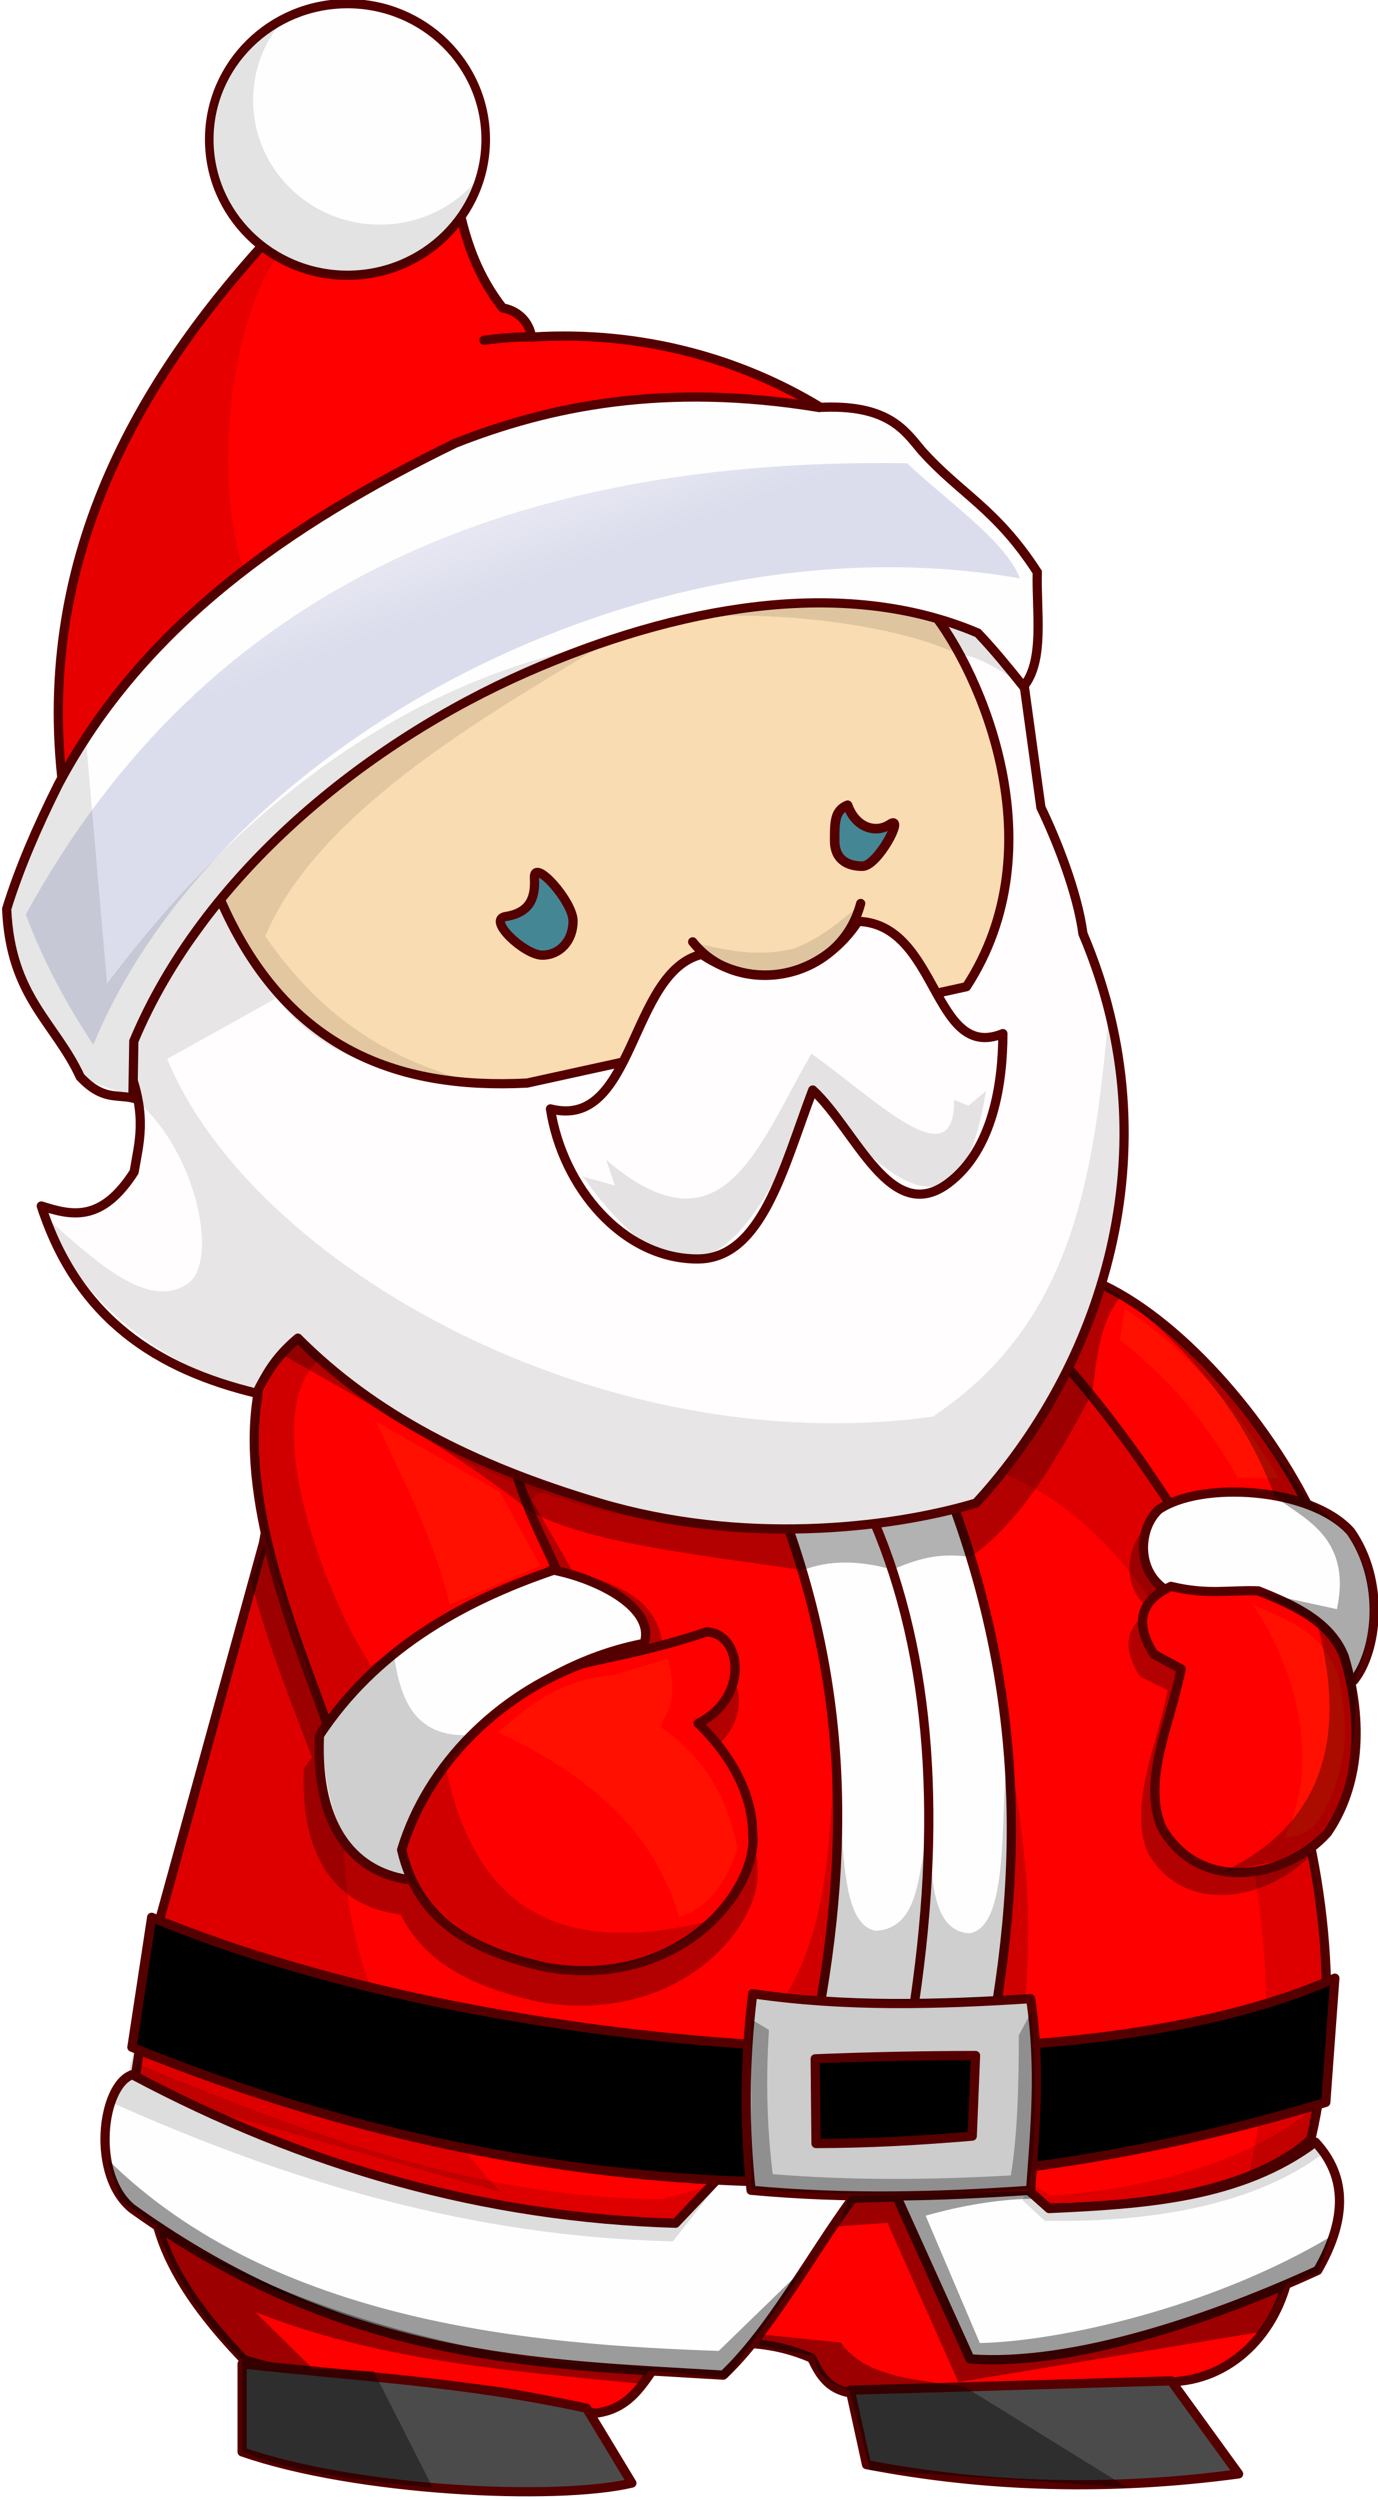
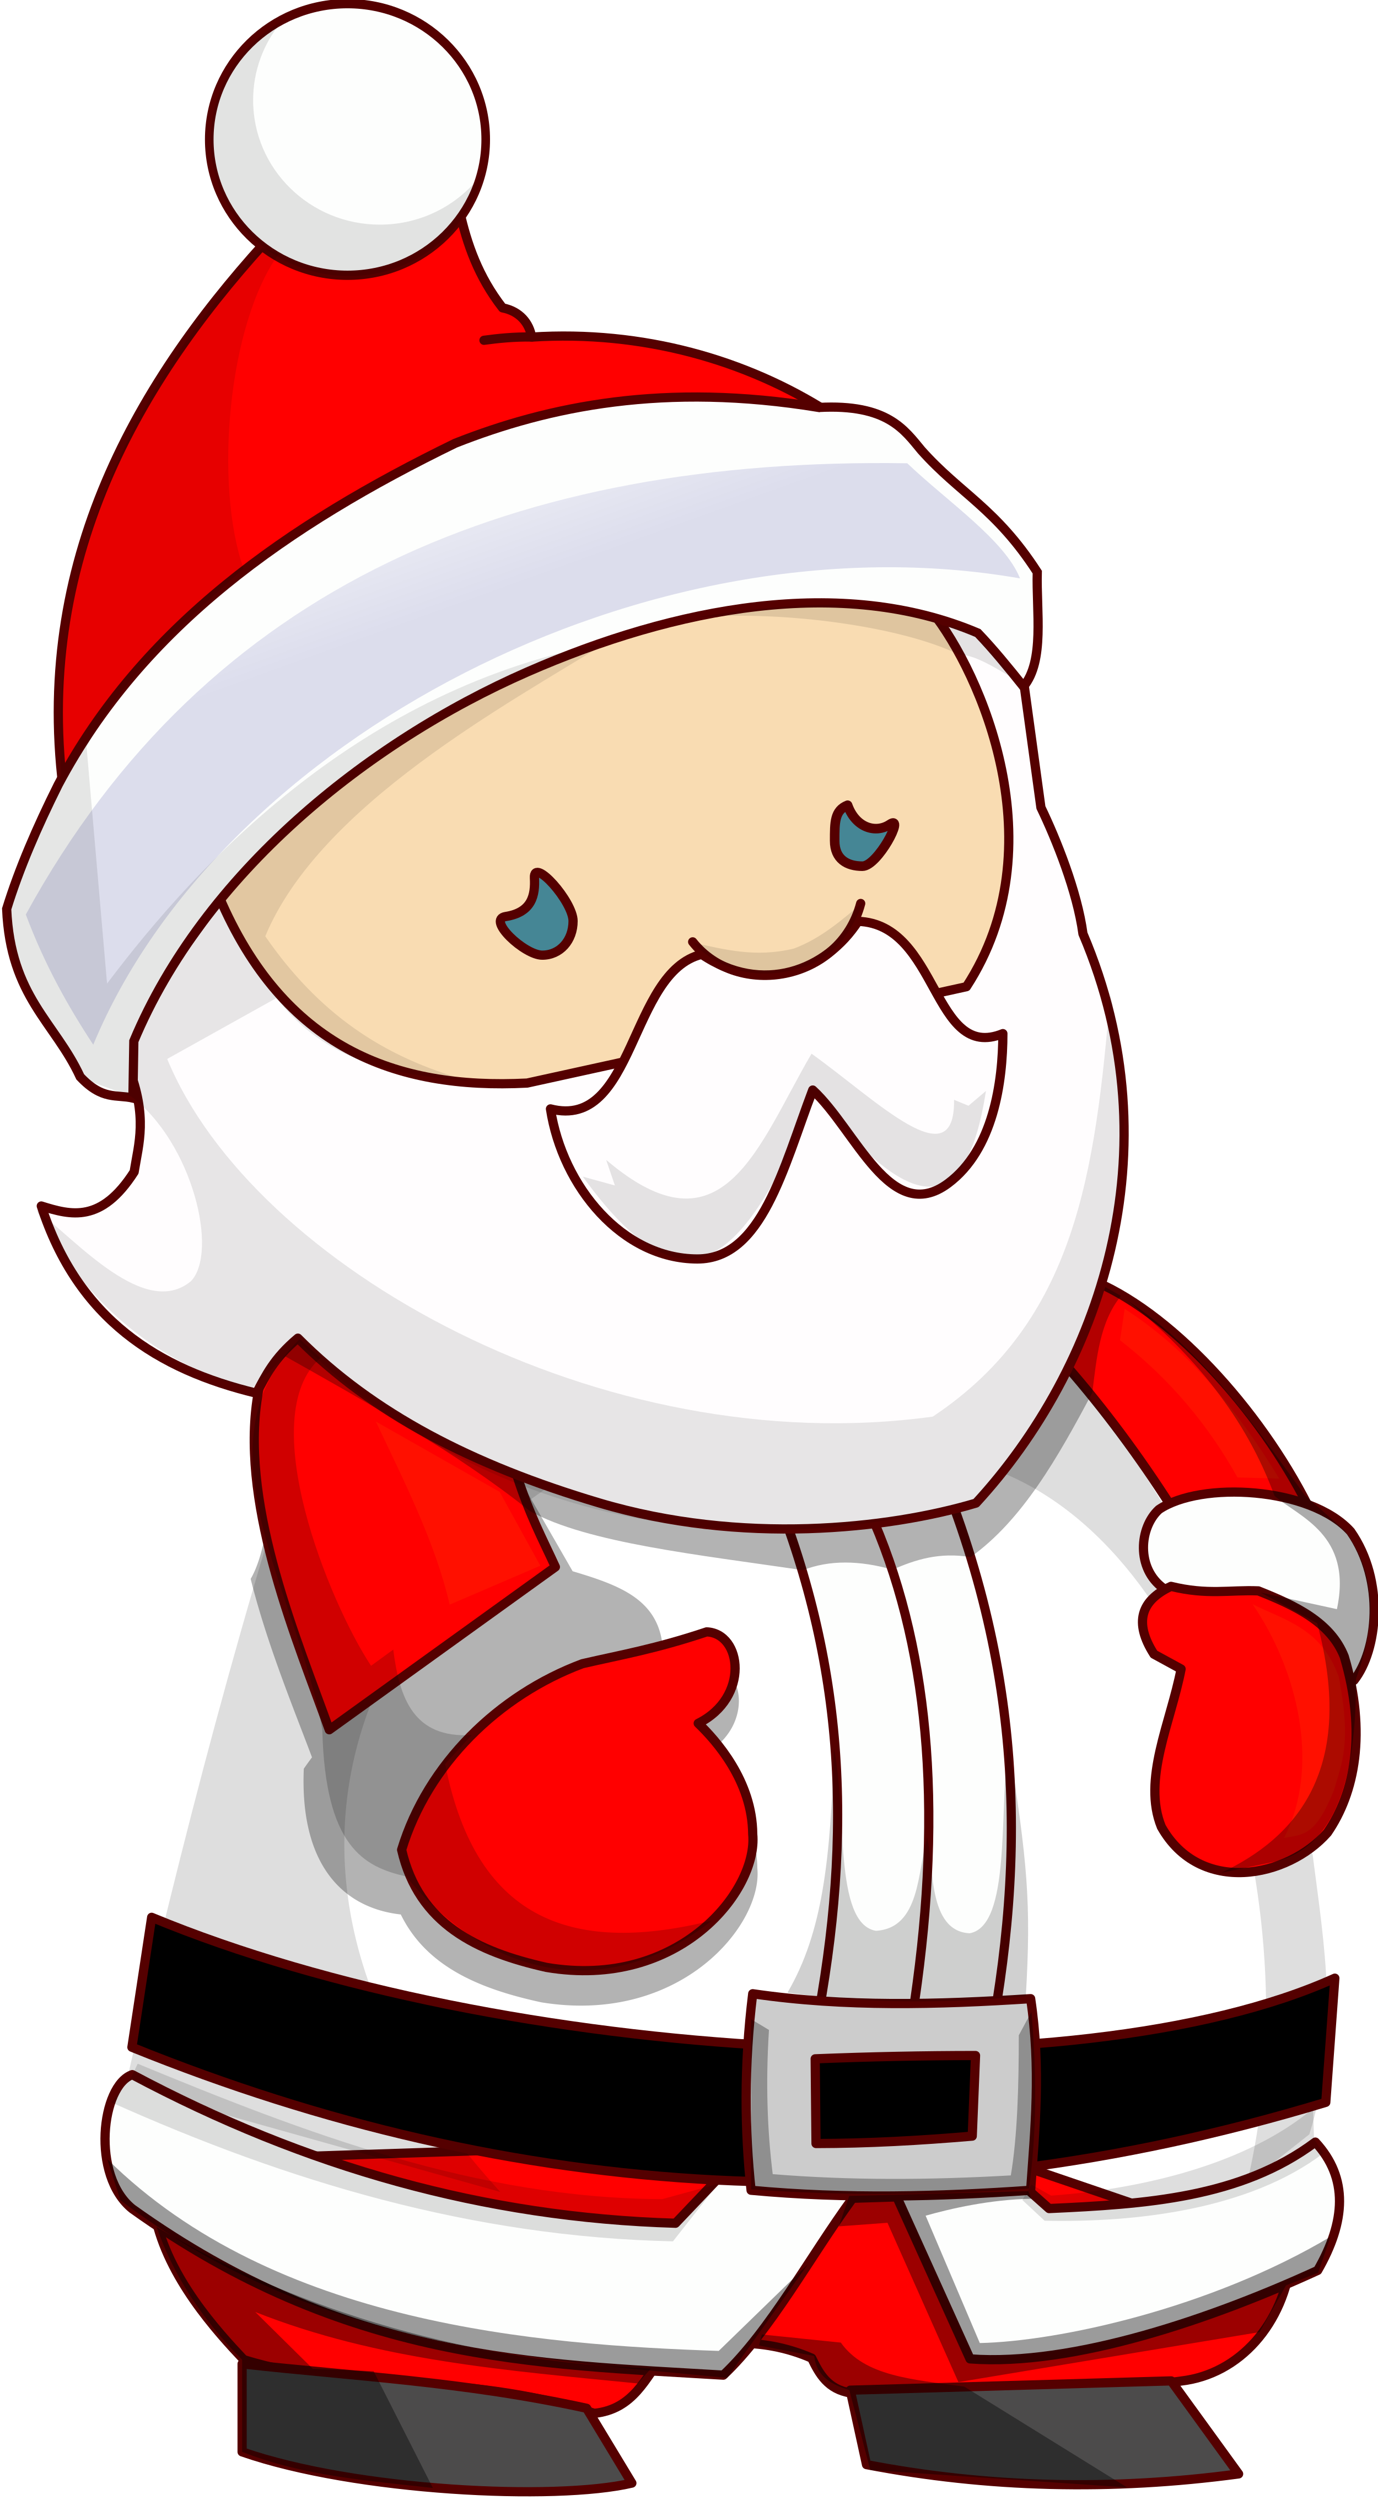
<svg xmlns="http://www.w3.org/2000/svg" width="214.879" height="389.758" viewBox="0 0 214.879 389.758">
  <defs>
    <filter id="f" width="1.24" y="-.113" x="-.12" height="1.226" color-interpolation-filters="sRGB">
      <feGaussianBlur stdDeviation="3.467" />
    </filter>
    <filter id="e" width="1.414" y="-.082" x="-.207" height="1.164" color-interpolation-filters="sRGB">
      <feGaussianBlur stdDeviation="3.467" />
    </filter>
    <filter id="d" width="1.233" y="-.105" x="-.116" height="1.209" color-interpolation-filters="sRGB">
      <feGaussianBlur stdDeviation="3.467" />
    </filter>
    <filter id="c" color-interpolation-filters="sRGB">
      <feGaussianBlur stdDeviation="3.467" />
    </filter>
    <linearGradient id="a" y2="-120.57" gradientUnits="userSpaceOnUse" x2="-2603.7" y1="-14.056" x1="-2558.1" gradientTransform="translate(359.674 17.765)">
      <stop offset="0" stop-color="#000083" />
      <stop offset="1" stop-color="#000083" stop-opacity="0" />
    </linearGradient>
    <linearGradient id="b" y2="74.029" gradientUnits="userSpaceOnUse" x2="-2627.9" gradientTransform="translate(3665.1 663.627)" y1="162.42" x1="-2659.7">
      <stop offset="0" stop-color="navy" />
      <stop offset="1" stop-color="navy" stop-opacity="0" />
    </linearGradient>
  </defs>
  <g transform="matrix(-.359 0 0 .359 339.471 -168.898)">
    <path d="M384.72 1451l155.37-52.994 337.01 11.12 1.126 23.568c-5.468 26.876-26.95 50.346-38.501 62.592-49.73 15.313-92.46 4.431-152.32 23.308-16.992-1.788-22.19-15.372-30.354-25.986-20.824-5.022-41.87-7.613-64.026 2.023-3.327 6.882-6.957 13.523-16.885 15.124-40.43 5.33-109.89-.333-143.56-5.184-25.442-2.945-44.807-25.035-47.857-53.571z" fill="red" stroke="#500" stroke-width="4" stroke-linecap="round" stroke-linejoin="round" />
-     <path d="M479.82 1064.6l335.37-12.122 15.985 88.202 44.676 162.18 11.059 69.834c-75.892 39.987-153.91 71.889-239.26 75.945l-83.617-86.436-71.527 67.212c-30.712-.115-88.614-4.158-116.32-29.916-27.303-118.64 31.772-247.75 103.63-334.9z" fill="red" stroke="#500" stroke-width="4" stroke-linecap="round" stroke-linejoin="round" />
    <path d="M824.04 1063.8c-28.873 27.308-66.835 33.307-103.65 48.19l-23.518 40.878c-20.036 5.978-36.36 11.935-38.952 31.331 78.567 22.218 11.903 19.361-20.341 9.105-16.098.67-19.638 28.742 3.86 40.01-8.11 7.498-24.635 25.256-24.793 48.51-2.444 24.51 33.332 68.17 93.837 58.267 26.75-5.793 49.913-15.435 61.032-38.152 25.134-2.8 43.927-21.559 42.127-63.304a153.834 153.834 0 0 0-3.565-4.942c8.138-21.666 19.553-49.189 26.647-77.498-10.46-17.83-10.342-62.775-12.68-92.394z" opacity=".3" />
    <path d="M704.72 1114.6l99.286-55c35.634 105.71 62.876 211.43 87.143 317.14l-162.86 45.714c123.83-135.61 54.715-258.03-23.572-307.86z" opacity=".132" />
    <path d="M721.15 1111c35.178-14.775 68.072-33.261 95.658-60.371 13.952 6.474 15.617 17.14 17.199 28.228 6.771 47.465-17.866 104.92-31.428 142.86l-98.214-70.714c5.595-12.21 11.19-22.464 16.786-40zM469.72 1027.1l12.5 36.786c-16.19 18.571-31.429 39.048-45.714 61.428l-61.072 3.214c20.048-41.88 58.607-86.012 94.286-101.43z" fill="red" stroke="#500" stroke-width="4" stroke-linecap="round" stroke-linejoin="round" />
-     <path d="M415 1124.7c-19.422-1.041-40.709 3.48-51.249 14.65-15.271 21.162-11.882 52.109-1.521 65.937l1.838-.792c-6.397 28.892-1.001 52.514 9.888 69.061 17.454 20.98 56.11 31.06 73.15 1.508 8.492-20.585-4.151-46.594-8.685-70.526l11.948-5.914c8.326-12.652 6.143-22.208-5.039-29.108l.792-.339c12.288-8.201 10.66-26.488 2.06-34.876-7.503-5.562-19.894-8.888-33.183-9.6z" opacity=".3" />
    <path d="M375.44 1276c24.545-82.214 54.928-147.14 105.65-210.05l28.631 44.334c-91.57 38.162-133.26 194.58-105.71 308.57l-27.143-21.429c-13.343-43.05-6.484-82.059-1.429-121.43z" opacity=".132" />
    <path d="M358.95 1135.6c17.503-19.38 65.064-21.938 83.276-9.54 8.48 7.744 10.07 25.575-2.046 34.271l-82.705 39.901c-10.215-12.973-13.582-43.088 1.475-64.632z" fill="#fdfefd" stroke="#500" stroke-width="4" stroke-linecap="round" stroke-linejoin="round" />
    <path d="M399.01 1161.4c12.502-.504 22.07 1.925 37.959-1.966 13.119 6.117 16.181 15.731 7.398 29.466l-11.786 6.428c4.47 23.18 16.945 47.96 8.571 68.573-16.802 29.852-54.933 22.087-72.143 2.5-11.89-17.282-17.125-43.406-7.295-76.477 5.88-14.868 21.104-22.092 37.296-28.523z" fill="red" stroke="#500" stroke-width="4" stroke-linecap="round" stroke-linejoin="round" />
-     <path d="M705.08 1152.4c41.901 14.277 77.928 35.666 101.79 71.786 1.723 41.514-16.28 60.128-40.357 62.857l4.008-13.634c-12.425-42.015-56.588-80.058-104.72-89.223-4.964-15.11 19.38-27.804 39.286-31.786z" fill="#fdfefd" stroke="#500" stroke-width="4" stroke-linecap="round" stroke-linejoin="round" />
    <path d="M638.65 1179.2c22.23 7.436 37.029 9.92 53.96 13.823 36.451 13.584 67.304 43.674 78.54 80.82-7.4 32.27-32.787 44.305-62.857 51.071-57.809 9.83-91.978-33.525-89.643-57.857.151-23.083 15.93-40.694 23.678-48.137-22.451-11.186-19.058-39.055-3.678-39.72z" fill="red" stroke="#500" stroke-width="4" stroke-linecap="round" stroke-linejoin="round" />
    <path d="M374.27 1400.8c32.442 24.281 73.886 26.958 115.65 28.856l34.728-30.927c-22.367-90.83-28.765-176.73 6.7-274.03l72.874 6.45c-29.078 80.595-28.128 156.88-7.43 246.68l55.4 58.21c83.038-2.443 160.46-24.333 235.95-64.538 13.451 4.663 17.961 43.826 0 58.254-92.84 66.484-175.14 67.326-256.72 72.257-20.418-19.268-37.477-51.222-56.16-76.816l-19.199-.597-31.805 70.348c-44.864 3.345-105.64-17.603-151-38.423-12.229-21.27-13.41-40.171 1.01-55.73z" fill="#fdfefd" stroke="#500" stroke-width="4" stroke-linecap="round" stroke-linejoin="round" />
    <path d="M471.15 1075.3c-1.906-15.128-3.182-30.571-12.458-42.014l14.167-7.998 17.608 32.68 326.4-6.908 8.571 6.383c-39.484 22.156-78.889 44.338-110 69.286-24.818 13.91-73.799 19.034-118.58 25.686-11.506-4.507-24.587-4.287-38.949-.225-9.862-4.338-20.276-7.71-33.902-5.46-22.425-16-37.919-43.263-52.857-71.43z" opacity=".3" />
    <path d="M436.89 1504.5l139.4 4.04-7.071 32.326c-52.528 10.102-106.4 11.448-161.62 4.04zM690.8 1516.4c52.984-11.601 100.34-13.814 149.64-19.286v38.214c-49.322 17.158-136.21 21.348-169.29 13.572z" fill="#4c4b4b" stroke="#500" stroke-width="4" stroke-linecap="round" stroke-linejoin="round" />
    <path d="M568.3 1126c-26.185 57.556-32.368 128.82-20 213.57" fill="none" stroke="#500" stroke-width="4" />
    <ellipse transform="matrix(1.075 0 0 1.313 3571 525.93)" cx="-2682.143" cy="243.791" rx="176.429" ry="147.143" fill="#f9dcb2" stroke="#500" stroke-width="4" stroke-linecap="round" stroke-linejoin="round" />
    <path d="M475.21 876.02c2.436-18.284 11.635-41.114 18.26-54.852l7.525-54.858 19.45-22.011 20.376-8.23c-21.253 26.61-54.531 102.18-15 162.93l190.82 41.853c57.522 2.946 105.83-15.478 133.81-80.995 14.188 24.34 38.267 45.083 39.299 74.207-8.284 21.671-4.437 32.727-2.41 45.378 14.31 22.281 27.334 18.871 40.325 14.797-15.907 49.194-50.693 71.014-93.433 81.301-4.075-7.581-7.449-15.023-18.022-23.904-32.577 32.75-75.464 55.044-130.77 71.524-61.812 18.417-125.68 11.443-163.77.11-53.535-58.124-86.765-152.54-46.467-247.25z" fill="#fffdfe" stroke="#500" stroke-width="4" stroke-linecap="round" stroke-linejoin="round" />
    <path d="M509.992 919.37c30.566 12.495 27.779-47.552 62.908-48.764 13.774 21.306 41.517 32.221 67.898 14.339 31.502 7.652 28.919 76.596 65.703 67.12-5.207 33.88-31.327 65.147-63.796 65.183-27.972.03-37.216-39.246-50.121-73.374-18.706 17.173-33.68 59.247-58.803 40.527-19.65-14.642-23.766-43.886-23.79-65.03z" fill="#fffdfe" stroke="#500" stroke-width="4" stroke-linecap="round" stroke-linejoin="round" />
    <path transform="matrix(1.039 0 0 1.039 3494.3 640.86)" d="M-2801.964 187.44c0 7.743-5.197 10.637-11.607 10.637-6.41 0-17.93-21.828-11.508-17.506 5.887 3.962 14.331 1.488 17.699-7.982 5.454 2.153 5.416 7.11 5.416 14.852z" fill="#458695" stroke="#500" stroke-width="4" stroke-linecap="round" stroke-linejoin="round" />
    <path d="M725.97 868.52c8.38 1.311-8.2 16.786-15.893 16.786-7.693 0-13.393-6.34-13.393-14.822s17.267-27.859 16.786-18.75c-.39 7.38.927 14.975 12.5 16.786z" fill="#458695" stroke="#500" stroke-width="4" stroke-linecap="round" stroke-linejoin="round" />
    <path d="M571.75 862.85c8.968 33.875 53.492 41.374 72.984 16.668" fill="none" stroke="#500" stroke-width="4" stroke-linecap="round" />
    <path d="M714.68 616.87c.99-6.14 5.248-11.266 12.63-12.695 10.561-13.584 15.436-27.686 18.642-41.939l79.844 8.42c56.376 60.609 105.21 139.32 92.429 241.93l-332.33-163.14c35.61-22.686 80.534-35.66 128.79-32.577z" fill="red" stroke="#500" stroke-width="4" stroke-linecap="round" stroke-linejoin="round" />
    <path d="M589.93 647.43c67.031-11.001 117.36-.497 157.94 15.541 72.661 35.366 135.93 79.426 172.43 148.28 9.195 18.423 17.016 36.502 22.408 53.975-1.637 38.234-20.961 49.134-31.947 72.92-9.688 10.277-15.659 7.547-22.889 9.22l-.401-24.717c-30.27-72.388-100.86-129.66-170.96-160.37-64.051-28.057-136.65-41.991-195.65-16.886-6.78 7.09-13.069 14.817-19.83 23.253-9.255-11.181-5.518-32.466-5.976-49.705 18.006-27.845 33.428-33.95 50.32-52.887 7.312-8.742 14.634-20.235 44.55-18.626z" fill="#fdfefd" stroke="#500" stroke-width="4" />
    <ellipse transform="matrix(.934 0 0 1.007 3218.4 648.06)" cx="-2595" cy="-116.209" rx="64.286" ry="58.571" fill="#fdfefd" stroke="#500" stroke-width="4" stroke-linecap="round" stroke-linejoin="round" />
    <ellipse transform="matrix(.782 0 0 .842 2822.7 631.78)" cx="-2595" cy="-116.209" rx="64.286" ry="58.571" opacity=".292" fill="url(#a)" />
    <path d="M365.8 1329.6c111.86 50.635 361.59 36.716 513.93-26.428l8.572 56.428c-165.47 67.101-337.87 78.71-518.57 23.929z" stroke="#500" stroke-width="4" stroke-linecap="round" stroke-linejoin="round" />
    <path d="M497.94 1338.5c40.238 2.587 80.476 3.752 120.71-2.143 3.889 31.582 3.479 59.478.714 85.357-41.583 3.873-81.739 2.754-121.43 0-1.865-26.672-4.551-52.875 0-83.214z" fill="#ccc" stroke="#500" stroke-width="4" stroke-linecap="round" stroke-linejoin="round" />
    <path d="M521.87 1363.2c22.28.01 45.459.467 69.643 1.429l-.357 36.786c-22.62-.026-45.238-1.288-67.857-3.215z" stroke="#500" stroke-width="4" stroke-linecap="round" stroke-linejoin="round" />
    <path d="M551.54 671.67c169.31-2.646 304.2 52.167 382.85 195.97-8.214 21.957-18.401 39.97-29.294 56.568-54.822-132.39-241-230.72-402.55-202.54 6.665-16.668 31.496-33.335 48.992-50.003z" opacity=".128" fill="url(#b)" />
    <path d="M831.57 578l-7.031 2.75c21.978 30.426 28.155 99.828 15.28 136.72 28.186 25.13 51.793 45.776 68.189 77.344l-8.907 102.84c-40.269-53.462-110.46-128.28-216.81-148.03 42.367 26.357 124.4 70.38 148.09 127.47-22.86 33.078-50.691 52.568-88.437 62.781 33.362-2.497 62.458-8.527 83.562-35.969l47.469 26.469c-36.992 89.868-188.53 175.14-332.53 155.34-62.17-41.352-70.577-106.31-77.094-183.16-20.04 85.339 13.233 166.73 57.812 219.16 104.36 30.323 214.32 9.542 294.41-68.406l20.875 20.469c40.473-10.914 71.854-36.361 93.28-77.75-17.411 13.274-47.091 47.533-67.124 30.813-11.946-12.762-.66-59.966 26.03-80.219l22.563-8.25c14.49-23.102 33.079-44.606 30.969-74.094l-23.094-57.281c3.827-75.806-18.458-155.98-87.5-229z" opacity=".095" />
    <path d="M823.38 479.94c7.673 9.292 12.281 21.135 12.281 34.031 0 29.857-24.663 54.062-55.062 54.062-18.619 0-35.039-9.103-45-23 6.276 25.989 30.025 45.344 58.406 45.344 33.17 0 60.062-26.422 60.062-59 0-22.094-12.381-41.331-30.688-51.438zM517.34 944.278l7.581 6.422 6.278-2.579c-.492 34.635 33.767.105 61.901-20.032 23.248 39.723 38.294 89.485 89.211 46.124l-3.795 11.106 13.923-3.82c-49.462 68.405-72.244 28.404-101.277-34.789-41.647 51.271-64.965 53.91-73.828-2.432zM570.44 862.09c9.297 7.745 18.303 15.829 30.357 20.357 16.793 4.03 29.989.351 43.571-2.5-7.836 8.948-24.508 17.659-45.714 11.071-17.128-4.7-22.714-16.787-28.214-28.928zM524.58 743.65l11.689-1.572c24.512-14.5 76.428-8.233 107.26-3.479-39.864-3.161-91.065 4.458-114.69 16.304-6.053-.386-15.971 5.67-25.976 11.87z" opacity=".107" />
    <path d="M714.56 616.83c7.866-.133 14.88.621 20.825 1.426" fill="none" stroke="#500" stroke-width="4" stroke-linecap="round" />
    <path d="M526.74 1507c22.977-3.18 43.291-4.53 53.64-19.127l34.29-3.528 1.255 4.787-23.983 4.54c-1.003 9.035-7.608 12.468-15.27 14.844l-9.09 34.683-111.55 7.576zM367.69 1441.9c52.293 31.16 118.21 45.442 152.32 46.173l23.535-55.321c-10.809-3.049-27.932-7.033-45.997-7.361l1.48-3.292 77.685 2.08 4.544 13.213-21.134-1.553-30.81 69.195-130.81-21.718-11.514-20.304-13.924-5.447zM783.3 1500.3l26.446-1.045 24.983-24.678c-53.47 21.246-109.95 25.454-166.18 31.043l-5.656-6.482c75.887-2.615 152.84-24.397 214.71-61.5-7.21 20.631-19.474 39.886-37.16 57.661v40c-26.31 10.476-54.718 12.555-82.857 15.714z" opacity=".387" />
    <path d="M594.72 1453.9l38.699 37.588c78.075-2.683 192.78-11.309 265.59-83.302l-5.714 17.857c-83.66 63.498-176.01 68.748-263.57 77.143z" opacity=".387" />
    <path d="M375.26 1386.2c28.784 24.21 74.427 35.025 113.79 37.848l8.532-4.813 3.96 6.7-9.674 9.015c-40.216.867-88.944-4.964-121.07-29.286l4.043-6.248zM633.65 1418.9l24.265 6.663c80.771-.357 154.59-28.508 227.88-58.806l2.873 6.06 8.556 10.726c-76.338 34.206-156.2 58.422-243.93 60.357z" opacity=".132" />
    <path d="M497.58 1344.2l5.497 10.207c0 22.585.623 43.937 3.462 60.851 35.357 2.026 69.969 2.191 103.42-.54 2.318-18.66 3.121-39.214 1.633-62.632l7.77-4.672v73.928c-40.734 2.853-80.933 2.502-120.71-.357-3.433-24.57-3.346-50.313-1.071-76.786z" opacity=".3" />
    <path d="M774.79 1186.9l9.637 7.035c18.254-27.532 51.038-108.24 21.985-133.69l9.011-8.201c46.6 45.785.562 110.61-9.823 169.71-1.222 50.558-17.897 59.515-36.366 63.64-38.556 47.166-90.078 53.28-132.84 19.193 58 14.337 102.14 2.213 115.84-68.023l-11.554-12.57c25.308 1.576 31.43-16.033 34.106-37.09zM507.6 1226.8c4.094 30.292-1.218 79.908 16.777 83.307 18.353-.843 15.532-29.733 18.499-41.576 4.216 14.403 2.924 39.363 22.27 40.502 18.431-3.209 12.511-51.821 18.215-79.202 1.48 47.884 4.847 79.874 20.203 106.07-36.811 5.1-70.752 4.461-103.54 1.515-2.384-40.692-.716-57.909 7.576-110.61z" opacity=".185" />
-     <path d="M679.33 1198c23.792 2.016 36.684 13.568 50.003 24.749-44.978 21.085-68.852 46.971-78.792 80.307-12.846-4.03-20.473-15.017-25.254-29.8 3.91-20.561 13.274-38.848 33.306-52.691-2.658-7.42-7.918-10.937-3.019-29.693z" opacity=".247" fill="#ff0" filter="url(#c)" />
    <path d="M728.57 1118.4l53.791-30.557c-12.575 26.516-25.979 53.033-32.072 79.55l-39.396-16.92z" opacity=".247" fill="#ff0" filter="url(#d)" />
    <path d="M364.16 1198.5c7.644-21.03 23.367-24.287 37.376-31.315-19.602 28.558-29.725 70.437-13.637 101.52-8.44-1.532-13.654-.712-21.718-20.708-3.196-11.454-7.861-19.97-2.02-49.498z" opacity=".247" fill="#ff0" filter="url(#e)" />
    <path d="M457.09 1038.9l2.02 13.637c-21.94 17.046-38.496 37.168-51.013 59.599l-18.183.505c17.82-29.153 38.631-55.314 67.175-73.741z" opacity=".247" fill="#ff0" filter="url(#f)" />
    <path d="M356.58 1199.5c-8.33-22.528-9.755-44.245 4.729-64.089l17.567-15.567c22.367-31.048 44.128-62.626 76.95-84.527-28.621 23.387-51.352 50.7-63.84 84.844-10.67 9.192-34.025 16.813-27.083 49.173l33.094-7.21-24.522 13.315c-17.027 63.626 9.161 93.102 41.694 108.41l-24.244-5.051c-26.754-7.3-34.414-38.468-34.345-79.297z" opacity=".325" />
  </g>
</svg>